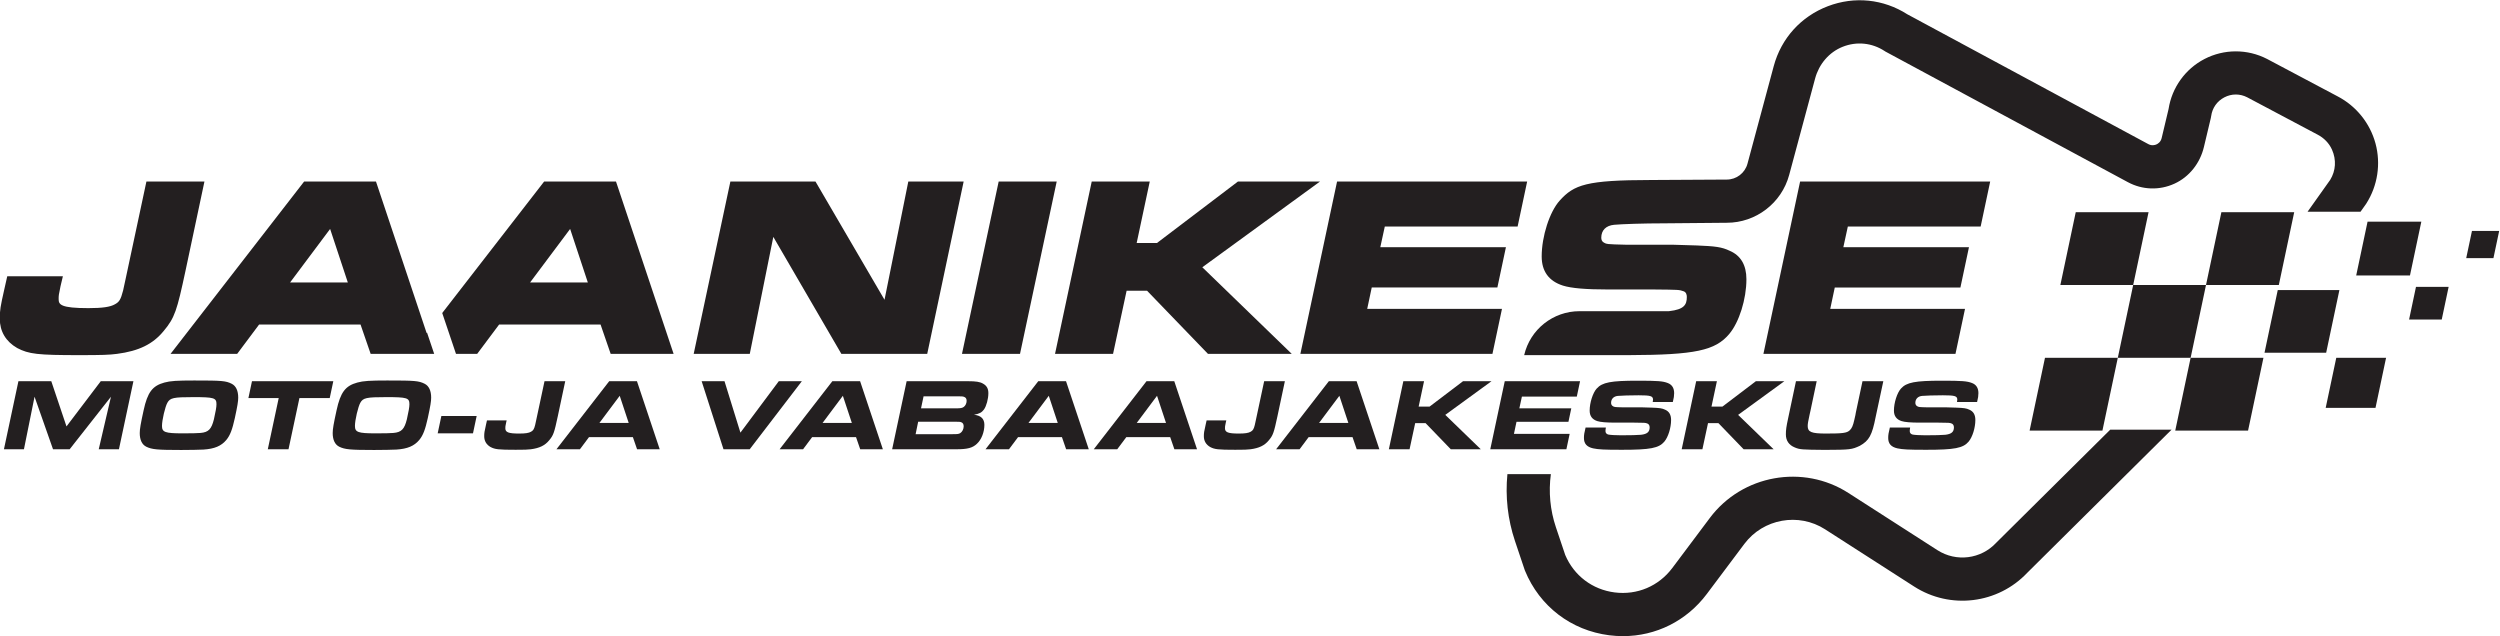
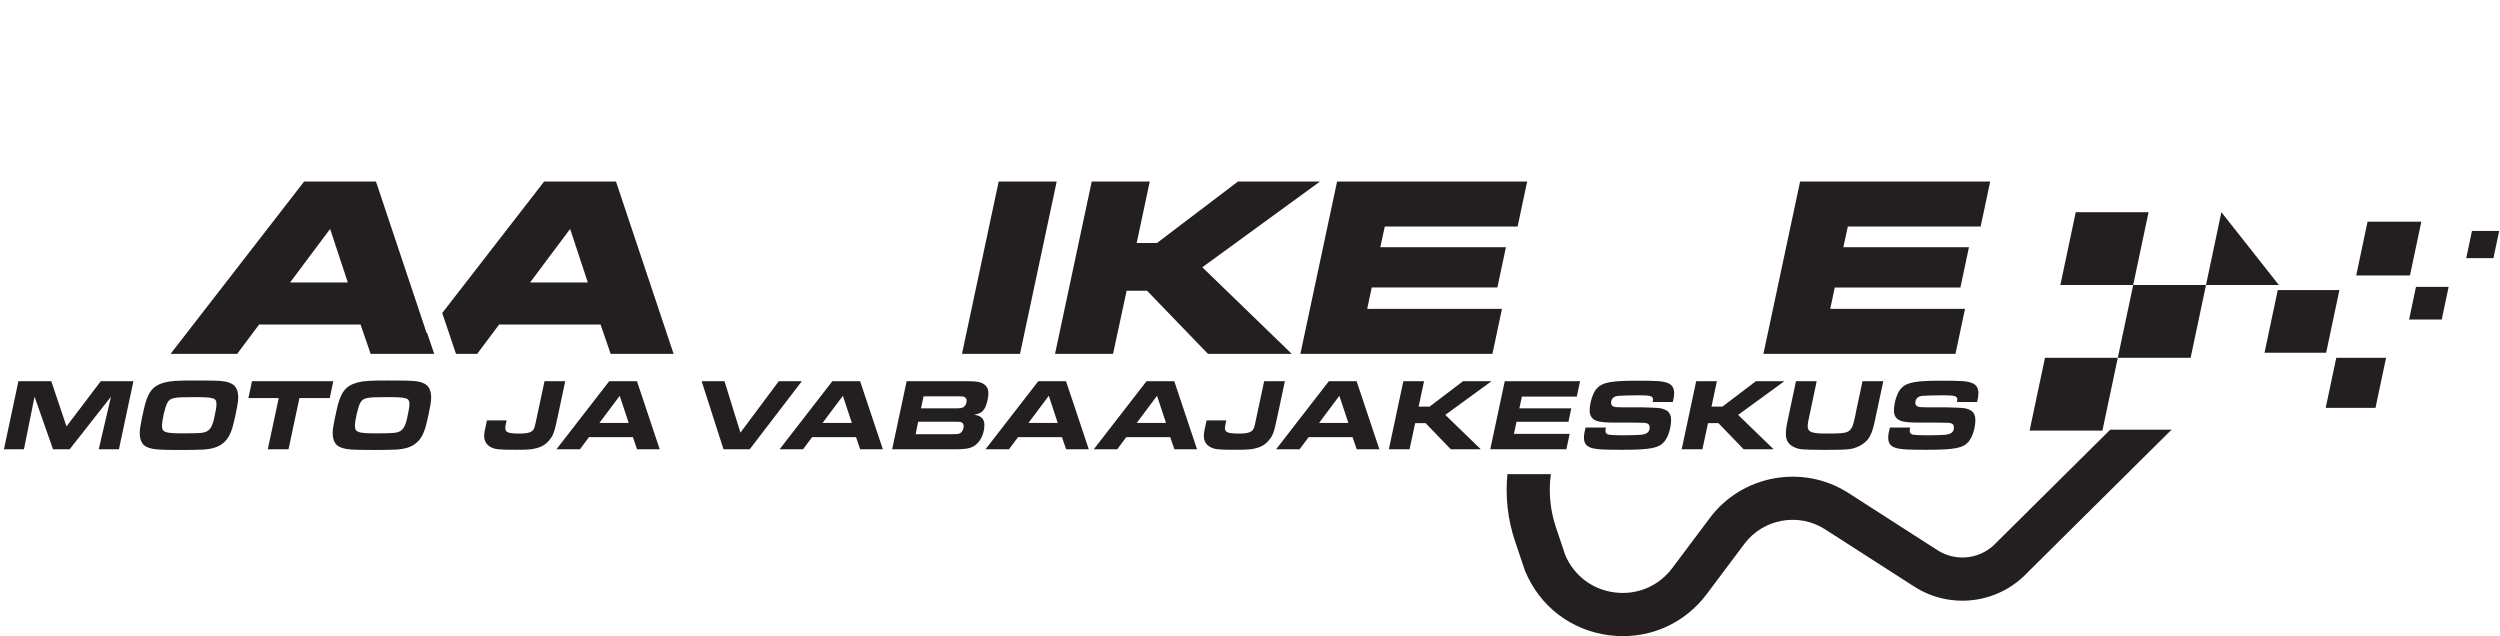
<svg xmlns="http://www.w3.org/2000/svg" xmlns:ns1="http://sodipodi.sourceforge.net/DTD/sodipodi-0.dtd" xmlns:ns2="http://www.inkscape.org/namespaces/inkscape" version="1.1" id="svg9" width="678.303" height="172.569" viewBox="0 0 678.303 172.569" ns1:docname="jaanikese logod + graafika.pdf">
  <defs id="defs13">
    <clipPath clipPathUnits="userSpaceOnUse" id="clipPath409">
      <path d="M 0,289.267 H 826.844 V 0 H 0 Z" id="path407" />
    </clipPath>
  </defs>
  <ns1:namedview id="namedview11" pagecolor="#ffffff" bordercolor="#000000" borderopacity="0.25" ns2:showpageshadow="2" ns2:pageopacity="0.0" ns2:pagecheckerboard="0" ns2:deskcolor="#d1d1d1" showgrid="false" />
  <g id="g361" ns2:groupmode="layer" ns2:label="Page 3" transform="matrix(1.333,0,0,-1.333,-212.078,279.13)">
    <g id="g363" transform="translate(611.244,166.215)">
-       <path d="M 0,0 -3.131,-14.822 H 11.691 L 14.822,0 Z" style="fill:#231f20;fill-opacity:1;fill-rule:nonzero;stroke:none" id="path365" />
+       <path d="M 0,0 -3.131,-14.822 H 11.691 Z" style="fill:#231f20;fill-opacity:1;fill-rule:nonzero;stroke:none" id="path365" />
    </g>
    <g id="g367" transform="translate(638.683,153.332)">
      <path d="m 0,0 h 10.944 l 2.312,10.944 H 2.312 Z" style="fill:#231f20;fill-opacity:1;fill-rule:nonzero;stroke:none" id="path369" />
    </g>
    <g id="g371" transform="translate(632.473,126.381)">
      <path d="m 0,0 h 10.138 l 2.153,10.19 H 2.153 Z" style="fill:#231f20;fill-opacity:1;fill-rule:nonzero;stroke:none" id="path373" />
    </g>
    <g id="g375" transform="translate(622.718,150.365)">
      <path d="M 0,0 -2.697,-12.765 H 9.851 L 12.547,0 Z" style="fill:#231f20;fill-opacity:1;fill-rule:nonzero;stroke:none" id="path377" />
    </g>
    <g id="g379" transform="translate(657.498,151.011)">
      <path d="M 0,0 H -5 -6.646 L -8.05,-6.646 h 1.646 5 z" style="fill:#231f20;fill-opacity:1;fill-rule:nonzero;stroke:none" id="path381" />
    </g>
    <g id="g383" transform="translate(667.786,162.394)">
      <path d="M 0,0 H -4.168 -5.54 l -1.171,-5.54 h 1.373 4.168 z" style="fill:#231f20;fill-opacity:1;fill-rule:nonzero;stroke:none" id="path385" />
    </g>
    <g id="g387" transform="translate(604.982,136.571)">
-       <path d="M 0,0 -3.131,-14.822 H 11.691 L 14.822,0 Z" style="fill:#231f20;fill-opacity:1;fill-rule:nonzero;stroke:none" id="path389" />
-     </g>
+       </g>
    <g id="g391" transform="translate(581.6,166.215)">
      <path d="M 0,0 -3.131,-14.822 H 11.691 L 14.822,0 Z" style="fill:#231f20;fill-opacity:1;fill-rule:nonzero;stroke:none" id="path393" />
    </g>
    <g id="g395" transform="translate(572.207,121.75)">
      <path d="m 0,0 h 14.822 l 3.131,14.822 H 3.131 Z" style="fill:#231f20;fill-opacity:1;fill-rule:nonzero;stroke:none" id="path397" />
    </g>
    <g id="g399" transform="translate(608.113,151.393)">
      <path d="m 0,0 h -14.822 l -3.131,-14.822 h 14.822 z" style="fill:#231f20;fill-opacity:1;fill-rule:nonzero;stroke:none" id="path401" />
    </g>
    <g id="g403">
      <g id="g405" clip-path="url(#clipPath409)">
        <g id="g411" transform="translate(162.596,138.562)">
-           <path d="m 0,0 c 2.379,-1.244 4.163,-1.447 12.725,-1.447 4.491,0 6.051,0.054 7.588,0.258 4.464,0.585 7.306,1.977 9.494,4.646 2.277,2.71 2.719,4.193 4.438,12.2 l 3.87,18.235 H 26.305 L 22.052,13.978 C 21.651,12.122 21.651,12.122 21.557,11.696 21.073,9.808 20.743,9.368 19.91,8.914 18.967,8.357 17.344,8.119 14.483,8.119 c -5.623,0 -6.044,0.722 -6.044,1.824 0,0.744 0,0.822 0.38,2.631 L 9.301,14.6 H -2.023 L -2.615,11.975 C -3.422,8.391 -3.538,7.758 -3.538,5.974 -3.538,3.396 -2.324,1.335 0,0" style="fill:#231f20;fill-opacity:1;fill-rule:nonzero;stroke:none" id="path413" />
-         </g>
+           </g>
        <g id="g415" transform="translate(229.895,151.906)">
          <path d="m 0,0 h -11.753 l 8.149,10.894 z M 16.121,-10.209 16.044,-10.307 5.729,20.548 h -14.62 l -27.197,-35.087 h 13.559 l 4.471,5.979 H 2.588 l 2.061,-5.979 h 8.115 4.695 0.121 z" style="fill:#231f20;fill-opacity:1;fill-rule:nonzero;stroke:none" id="path417" />
        </g>
        <g id="g419" transform="translate(266.994,151.906)">
          <path d="M 0,0 8.15,10.894 11.753,0 Z m 2.862,20.548 -20.747,-26.766 2.804,-8.321 h 4.305 l 4.472,5.979 h 20.646 l 2.06,-5.979 h 12.81 l -11.73,35.087 z" style="fill:#231f20;fill-opacity:1;fill-rule:nonzero;stroke:none" id="path421" />
        </g>
        <g id="g423" transform="translate(316.5,161.184)">
-           <path d="m 0,0 13.854,-23.817 h 17.471 l 7.418,35.088 H 27.478 L 22.635,-12.802 8.581,11.271 H -8.738 l -7.47,-35.088 h 11.417 z" style="fill:#231f20;fill-opacity:1;fill-rule:nonzero;stroke:none" id="path425" />
-         </g>
+           </g>
        <g id="g427" transform="translate(366.712,137.367)">
          <path d="M 0,0 7.47,35.087 H -4.341 L -11.811,0 Z" style="fill:#231f20;fill-opacity:1;fill-rule:nonzero;stroke:none" id="path429" />
        </g>
        <g id="g431" transform="translate(385.65,137.367)">
          <path d="M 0,0 2.763,12.862 H 6.917 L 19.326,0 H 36.379 L 18.17,17.634 42.128,35.087 H 25.425 L 8.945,22.577 H 4.809 l 2.663,12.51 H -4.339 L -11.81,0 Z" style="fill:#231f20;fill-opacity:1;fill-rule:nonzero;stroke:none" id="path433" />
        </g>
        <g id="g435" transform="translate(462.871,137.367)">
          <path d="m 0,0 1.942,9.163 h -27.431 l 0.922,4.352 H 1.005 l 1.742,8.208 h -25.568 l 0.913,4.201 H 5.125 l 1.942,9.163 H -31.622 L -39.093,0 Z" style="fill:#231f20;fill-opacity:1;fill-rule:nonzero;stroke:none" id="path437" />
        </g>
        <g id="g439" transform="translate(525.496,172.454)">
          <path d="m 0,0 -7.47,-35.087 h 39.092 l 1.942,9.163 H 6.133 l 0.922,4.351 h 25.573 l 1.741,8.209 H 8.802 l 0.912,4.201 H 36.747 L 38.689,0 Z" style="fill:#231f20;fill-opacity:1;fill-rule:nonzero;stroke:none" id="path441" />
        </g>
        <g id="g443" transform="translate(172.631,122.607)">
          <path d="M 0,0 -3.094,9.201 H -9.782 L -12.731,-4.652 H -8.66 L -6.5,6.044 -2.741,-4.652 H 0.644 L 9.055,6.044 6.563,-4.652 h 4.112 L 13.624,9.201 H 6.978 Z" style="fill:#231f20;fill-opacity:1;fill-rule:nonzero;stroke:none" id="path445" />
        </g>
        <g id="g447" transform="translate(202.641,124.061)">
          <path d="m 0,0 c -0.498,-2.014 -1.101,-2.637 -2.721,-2.783 -0.727,-0.062 -1.786,-0.083 -3.655,-0.083 -3.572,0 -4.195,0.229 -4.195,1.517 0,1.183 0.644,3.925 1.1,4.714 0.561,0.996 1.247,1.142 5.255,1.142 4.258,0 4.735,-0.146 4.735,-1.454 C 0.519,2.493 0.353,1.558 0,0 M 3.614,7.228 C 2.409,7.83 1.599,7.893 -3.988,7.893 c -3.53,0 -4.88,-0.084 -6.085,-0.416 -2.45,-0.664 -3.447,-1.994 -4.237,-5.649 -0.602,-2.741 -0.789,-3.821 -0.789,-4.631 0,-1.392 0.457,-2.347 1.329,-2.783 1.143,-0.562 2.264,-0.665 7.103,-0.665 1.849,0 3.655,0.041 4.528,0.083 2.264,0.145 3.634,0.727 4.673,1.973 0.768,0.935 1.204,2.097 1.723,4.444 0.54,2.493 0.686,3.427 0.686,4.154 0,1.412 -0.457,2.389 -1.329,2.825" style="fill:#231f20;fill-opacity:1;fill-rule:nonzero;stroke:none" id="path449" />
        </g>
        <g id="g451" transform="translate(210.387,131.808)">
          <path d="M 0,0 -0.727,-3.427 H 5.441 L 3.219,-13.853 h 4.216 l 2.222,10.426 h 6.168 L 16.553,0 Z" style="fill:#231f20;fill-opacity:1;fill-rule:nonzero;stroke:none" id="path453" />
        </g>
        <g id="g455" transform="translate(241.914,124.061)">
          <path d="m 0,0 c -0.498,-2.014 -1.101,-2.637 -2.721,-2.783 -0.727,-0.062 -1.786,-0.083 -3.655,-0.083 -3.572,0 -4.195,0.229 -4.195,1.517 0,1.183 0.644,3.925 1.1,4.714 0.561,0.996 1.247,1.142 5.255,1.142 4.258,0 4.735,-0.146 4.735,-1.454 C 0.519,2.493 0.353,1.558 0,0 M 3.614,7.228 C 2.409,7.83 1.599,7.893 -3.988,7.893 c -3.53,0 -4.88,-0.084 -6.085,-0.416 -2.45,-0.664 -3.447,-1.994 -4.237,-5.649 -0.602,-2.741 -0.789,-3.821 -0.789,-4.631 0,-1.392 0.457,-2.347 1.329,-2.783 1.143,-0.562 2.264,-0.665 7.103,-0.665 1.849,0 3.656,0.041 4.528,0.083 2.264,0.145 3.634,0.727 4.673,1.973 0.768,0.935 1.204,2.097 1.723,4.444 0.54,2.493 0.686,3.427 0.686,4.154 0,1.412 -0.457,2.389 -1.329,2.825" style="fill:#231f20;fill-opacity:1;fill-rule:nonzero;stroke:none" id="path457" />
        </g>
        <g id="g459" transform="translate(255.371,121.195)">
-           <path d="M 0,0 0.748,3.531 H -6.438 L -7.186,0 Z" style="fill:#231f20;fill-opacity:1;fill-rule:nonzero;stroke:none" id="path461" />
-         </g>
+           </g>
        <g id="g463" transform="translate(274.146,131.808)">
          <path d="m 0,0 h -4.216 l -1.703,-7.975 c -0.166,-0.769 -0.166,-0.769 -0.208,-0.956 -0.207,-0.809 -0.374,-1.101 -0.83,-1.35 -0.457,-0.269 -1.164,-0.374 -2.41,-0.374 -2.201,0 -2.824,0.25 -2.824,1.08 0,0.333 0,0.374 0.166,1.164 l 0.104,0.436 h -4.009 l -0.187,-0.831 c -0.332,-1.475 -0.373,-1.703 -0.373,-2.409 0,-0.956 0.456,-1.703 1.287,-2.18 0.914,-0.479 1.579,-0.562 5.109,-0.562 1.807,0 2.472,0.021 3.095,0.104 1.745,0.229 2.866,0.769 3.717,1.807 0.873,1.039 1.039,1.516 1.766,4.902 z" style="fill:#231f20;fill-opacity:1;fill-rule:nonzero;stroke:none" id="path465" />
        </g>
        <g id="g467" transform="translate(281.103,123.314)">
          <path d="M 0,0 4.133,5.525 5.961,0 Z M 1.994,8.494 -8.744,-5.358 h 4.777 l 1.849,2.471 h 8.93 l 0.852,-2.471 h 4.61 L 7.643,8.494 Z" style="fill:#231f20;fill-opacity:1;fill-rule:nonzero;stroke:none" id="path469" />
        </g>
        <g id="g471" transform="translate(317.614,131.808)">
          <path d="M 0,0 -7.809,-10.468 -11.049,0 h -4.652 l 4.445,-13.853 h 5.337 L 4.694,0 Z" style="fill:#231f20;fill-opacity:1;fill-rule:nonzero;stroke:none" id="path473" />
        </g>
        <g id="g475" transform="translate(326.523,123.314)">
          <path d="M 0,0 4.133,5.525 5.961,0 Z M 1.993,8.494 -8.744,-5.358 h 4.777 l 1.848,2.471 h 8.931 l 0.852,-2.471 h 4.61 L 7.643,8.494 Z" style="fill:#231f20;fill-opacity:1;fill-rule:nonzero;stroke:none" id="path477" />
        </g>
        <g id="g479" transform="translate(355.267,126.575)">
          <path d="m 0,0 c -0.312,-0.229 -0.644,-0.291 -1.62,-0.291 h -7.082 l 0.519,2.45 h 6.978 c 0.81,0 0.997,-0.02 1.246,-0.103 C 0.415,1.931 0.581,1.661 0.581,1.225 0.581,0.768 0.353,0.249 0,0 m -0.727,-5.338 c -0.333,-0.187 -0.54,-0.208 -1.537,-0.208 h -7.539 l 0.519,2.534 h 7.435 c 0.935,0 1.101,-0.021 1.33,-0.103 0.331,-0.125 0.498,-0.395 0.498,-0.831 0,-0.561 -0.291,-1.143 -0.706,-1.392 m 2.804,3.739 c 1.1,0.208 1.578,0.457 2.035,1.08 0.499,0.706 0.893,2.16 0.893,3.322 0,0.914 -0.332,1.516 -1.08,1.932 C 3.302,5.109 2.471,5.233 0.872,5.233 H -11.631 L -14.58,-8.619 h 13.084 c 2.244,0 3.282,0.269 4.175,1.121 0.914,0.831 1.516,2.368 1.516,3.842 0,1.226 -0.686,1.911 -2.118,2.057" style="fill:#231f20;fill-opacity:1;fill-rule:nonzero;stroke:none" id="path481" />
        </g>
        <g id="g483" transform="translate(368.435,123.314)">
          <path d="M 0,0 4.133,5.525 5.961,0 Z M 1.993,8.494 -8.744,-5.358 h 4.777 l 1.848,2.471 h 8.931 l 0.852,-2.471 h 4.61 L 7.643,8.494 Z" style="fill:#231f20;fill-opacity:1;fill-rule:nonzero;stroke:none" id="path485" />
        </g>
        <g id="g487" transform="translate(390.469,123.314)">
          <path d="M 0,0 4.133,5.525 5.961,0 Z M 1.993,8.494 -8.744,-5.358 h 4.777 l 1.848,2.471 h 8.931 l 0.852,-2.471 h 4.61 L 7.643,8.494 Z" style="fill:#231f20;fill-opacity:1;fill-rule:nonzero;stroke:none" id="path489" />
        </g>
        <g id="g491" transform="translate(420.625,131.808)">
          <path d="m 0,0 h -4.216 l -1.703,-7.975 c -0.166,-0.769 -0.166,-0.769 -0.208,-0.956 -0.207,-0.809 -0.373,-1.101 -0.83,-1.35 -0.457,-0.269 -1.164,-0.374 -2.41,-0.374 -2.201,0 -2.825,0.25 -2.825,1.08 0,0.333 0,0.374 0.167,1.164 l 0.104,0.436 h -4.008 l -0.187,-0.831 c -0.333,-1.475 -0.375,-1.703 -0.375,-2.409 0,-0.956 0.457,-1.703 1.288,-2.18 0.914,-0.479 1.579,-0.562 5.109,-0.562 1.807,0 2.472,0.021 3.095,0.104 1.745,0.229 2.866,0.769 3.718,1.807 0.872,1.039 1.038,1.516 1.765,4.902 z" style="fill:#231f20;fill-opacity:1;fill-rule:nonzero;stroke:none" id="path493" />
        </g>
        <g id="g495" transform="translate(427.582,123.314)">
          <path d="M 0,0 4.133,5.525 5.961,0 Z M 1.993,8.494 -8.744,-5.358 h 4.777 l 1.848,2.471 h 8.931 l 0.852,-2.471 h 4.61 L 7.643,8.494 Z" style="fill:#231f20;fill-opacity:1;fill-rule:nonzero;stroke:none" id="path497" />
        </g>
        <g id="g499" transform="translate(462.682,131.808)">
          <path d="m 0,0 h -5.795 l -6.812,-5.171 h -2.222 L -13.728,0 h -4.216 l -2.949,-13.853 h 4.215 l 1.143,5.317 h 2.119 l 5.129,-5.317 h 6.106 l -7.228,6.999 z" style="fill:#231f20;fill-opacity:1;fill-rule:nonzero;stroke:none" id="path501" />
        </g>
        <g id="g503" transform="translate(465.38,131.808)">
          <path d="m 0,0 -2.949,-13.853 h 15.493 l 0.665,3.136 H 1.87 l 0.519,2.451 H 12.96 l 0.581,2.741 H 2.97 l 0.519,2.389 H 14.663 L 15.327,0 Z" style="fill:#231f20;fill-opacity:1;fill-rule:nonzero;stroke:none" id="path505" />
        </g>
        <g id="g507" transform="translate(498.569,131.434)">
          <path d="m 0,0 c -1.018,0.395 -2.035,0.477 -6.168,0.477 -5.421,0 -7.165,-0.331 -8.307,-1.598 -0.79,-0.873 -1.433,-2.888 -1.433,-4.487 0,-1.1 0.518,-1.806 1.557,-2.139 0.664,-0.208 1.828,-0.311 3.717,-0.311 h 3.822 c 2.201,-0.021 2.201,-0.021 2.617,-0.166 0.312,-0.105 0.499,-0.395 0.499,-0.79 0,-0.934 -0.499,-1.37 -1.766,-1.516 -0.519,-0.062 -2.284,-0.103 -4.029,-0.103 -1.059,0 -2.202,0.062 -2.596,0.145 -0.374,0.083 -0.602,0.332 -0.602,0.706 0,0.208 0.02,0.353 0.082,0.727 h -4.132 c -0.27,-1.08 -0.333,-1.516 -0.333,-2.139 0,-1.142 0.582,-1.807 1.869,-2.098 1.08,-0.229 2.202,-0.291 5.857,-0.291 5.774,0 7.518,0.332 8.64,1.662 0.789,0.934 1.371,2.825 1.371,4.403 0,1.059 -0.395,1.744 -1.226,2.097 -0.602,0.291 -1.101,0.353 -2.637,0.416 -1.101,0.041 -1.807,0.062 -2.056,0.062 H -9.18 c -1.682,0.041 -1.703,0.041 -2.055,0.27 -0.187,0.125 -0.312,0.353 -0.312,0.643 0,0.79 0.519,1.33 1.371,1.413 0.664,0.062 2.512,0.125 4.236,0.125 2.431,0 2.929,-0.146 2.929,-0.894 0,-0.103 -0.021,-0.249 -0.062,-0.477 h 4.091 c 0.208,0.81 0.27,1.308 0.27,1.807 C 1.288,-1.018 0.852,-0.332 0,0" style="fill:#231f20;fill-opacity:1;fill-rule:nonzero;stroke:none" id="path509" />
        </g>
        <g id="g511" transform="translate(514,117.955)">
          <path d="m 0,0 h 6.106 l -7.228,6.999 9.409,6.854 H 2.492 L -4.32,8.681 h -2.222 l 1.101,5.172 H -9.658 L -12.607,0 h 4.216 l 1.142,5.317 h 2.119 z" style="fill:#231f20;fill-opacity:1;fill-rule:nonzero;stroke:none" id="path513" />
        </g>
        <g id="g515" transform="translate(536.845,125.453)">
          <path d="m 0,0 c -0.021,-0.104 -0.041,-0.228 -0.104,-0.582 -0.145,-0.664 -0.145,-0.664 -0.207,-0.913 -0.271,-1.226 -0.52,-1.765 -0.956,-2.16 -0.582,-0.54 -1.433,-0.644 -4.839,-0.644 -2.928,0 -3.697,0.311 -3.697,1.516 0,0.478 0.084,0.955 0.374,2.285 0.083,0.332 0.146,0.602 0.187,0.83 l 1.267,6.023 h -4.216 L -13.769,-1.1 c -0.395,-1.849 -0.478,-2.43 -0.478,-3.386 0,-1.246 0.623,-2.16 1.807,-2.637 1.038,-0.436 1.433,-0.457 6.106,-0.499 5.213,0.021 5.482,0.063 7.144,0.831 1.89,1.059 2.492,2.159 3.219,5.878 L 5.587,6.355 H 1.35 Z" style="fill:#231f20;fill-opacity:1;fill-rule:nonzero;stroke:none" id="path517" />
        </g>
        <g id="g519" transform="translate(560.5,131.434)">
          <path d="m 0,0 c -1.018,0.395 -2.035,0.477 -6.168,0.477 -5.421,0 -7.165,-0.331 -8.307,-1.598 -0.79,-0.873 -1.433,-2.888 -1.433,-4.487 0,-1.1 0.518,-1.806 1.557,-2.139 0.664,-0.208 1.828,-0.311 3.718,-0.311 h 3.821 c 2.201,-0.021 2.201,-0.021 2.617,-0.166 0.312,-0.105 0.499,-0.395 0.499,-0.79 0,-0.934 -0.499,-1.37 -1.766,-1.516 -0.519,-0.062 -2.284,-0.103 -4.029,-0.103 -1.059,0 -2.202,0.062 -2.596,0.145 -0.374,0.083 -0.602,0.332 -0.602,0.706 0,0.208 0.02,0.353 0.082,0.727 h -4.132 c -0.27,-1.08 -0.333,-1.516 -0.333,-2.139 0,-1.142 0.582,-1.807 1.869,-2.098 1.08,-0.229 2.202,-0.291 5.857,-0.291 5.774,0 7.518,0.332 8.64,1.662 0.789,0.934 1.371,2.825 1.371,4.403 0,1.059 -0.395,1.744 -1.226,2.097 -0.602,0.291 -1.101,0.353 -2.637,0.416 -1.101,0.041 -1.807,0.062 -2.056,0.062 H -9.18 c -1.682,0.041 -1.703,0.041 -2.055,0.27 -0.187,0.125 -0.312,0.353 -0.312,0.643 0,0.79 0.519,1.33 1.371,1.413 0.665,0.062 2.512,0.125 4.236,0.125 2.43,0 2.929,-0.146 2.929,-0.894 0,-0.103 -0.021,-0.249 -0.062,-0.477 h 4.091 c 0.208,0.81 0.27,1.308 0.27,1.807 C 1.288,-1.018 0.852,-0.332 0,0" style="fill:#231f20;fill-opacity:1;fill-rule:nonzero;stroke:none" id="path521" />
        </g>
        <g id="g523" transform="translate(640.629,167.804)">
-           <path d="m 0,0 0.126,0.188 c 2.299,3.619 2.976,8.068 1.858,12.207 -1.117,4.132 -3.935,7.63 -7.733,9.6 l -14.298,7.581 -0.042,0.022 c -3.989,2.061 -8.751,2.057 -12.736,-0.011 -3.917,-2.032 -6.635,-5.824 -7.309,-10.175 l -1.414,-5.937 c -0.186,-0.78 -0.741,-1.133 -1.055,-1.274 -0.314,-0.14 -0.947,-0.32 -1.653,0.061 l -49.033,26.413 c -4.877,3.12 -10.765,3.727 -16.187,1.66 -5.484,-2.09 -9.503,-6.539 -11.028,-12.207 l -5.341,-19.854 c -0.511,-1.901 -2.244,-3.229 -4.213,-3.229 L -145.533,4.957 V 4.956 c -13.09,-0.02 -15.606,-0.94 -18.529,-4.183 -2.058,-2.275 -3.671,-7.274 -3.671,-11.381 0,-3.015 1.453,-5.009 4.322,-5.927 1.723,-0.539 4.655,-0.79 9.228,-0.79 h 9.237 c 5.195,-0.049 5.195,-0.049 6.088,-0.361 0.581,-0.193 0.667,-0.811 0.667,-1.161 0,-1.605 -0.569,-2.54 -3.576,-2.885 -0.033,-0.004 -0.076,-0.008 -0.114,-0.012 h -18.155 c -5.377,0 -10.045,-3.706 -11.263,-8.943 h 18.627 c 0.512,-10e-4 1.045,-0.002 1.604,-0.002 0.323,0 0.634,0.001 0.947,0.002 h 0.169 v 0 c 13.47,0.045 17.549,0.934 20.387,4.297 2.029,2.403 3.502,7.096 3.502,11.16 0,2.877 -1.159,4.829 -3.411,5.784 -1.593,0.77 -2.928,0.93 -6.693,1.083 -2.578,0.098 -4.356,0.151 -5.004,0.151 l -9.504,10e-4 c -3.871,0.096 -3.871,0.096 -4.527,0.52 -0.256,0.171 -0.403,0.5 -0.403,0.901 0,1.512 0.949,2.47 2.601,2.632 1.535,0.144 5.991,0.298 10.175,0.298 l 12.771,0.115 c 5.936,0 11.159,4.004 12.701,9.736 l 5.282,19.638 c 0.779,2.894 2.817,5.337 5.602,6.444 2.854,1.134 5.975,0.818 8.538,-0.86 l 0.158,-0.103 49.352,-26.586 c 2.956,-1.593 6.411,-1.71 9.47,-0.319 3.057,1.39 5.234,4.199 6.012,7.466 l 1.404,5.892 0.078,0.419 c 0.227,1.65 1.205,3.036 2.684,3.803 1.472,0.764 3.161,0.768 4.636,0.013 l 14.294,-7.579 0.042,-0.021 c 1.285,-0.669 2.34,-1.731 2.931,-3.053 0.925,-2.067 0.775,-4.305 -0.366,-6.16 l -4.607,-6.488 h 10.78 z" style="fill:#231f20;fill-opacity:1;fill-rule:nonzero;stroke:none" id="path525" />
-         </g>
+           </g>
        <g id="g527" transform="translate(588.621,121.945)">
          <path d="m 0,0 -23.108,-22.916 -0.117,-0.121 c -3.1,-3.319 -8.124,-3.947 -11.945,-1.492 l -18.12,11.642 c -9.233,5.932 -21.623,3.702 -28.206,-5.079 l -7.645,-10.195 c -2.768,-3.692 -7.153,-5.551 -11.732,-4.966 -4.533,0.577 -8.284,3.422 -10.061,7.622 l -1.899,5.651 c -1.17,3.483 -1.515,7.182 -1.023,10.81 h -8.845 c -0.451,-4.581 0.066,-9.232 1.537,-13.61 l 1.948,-5.798 0.101,-0.272 c 2.973,-7.229 9.378,-12.135 17.133,-13.122 0.94,-0.119 1.876,-0.178 2.802,-0.178 6.714,0 12.95,3.094 17.071,8.59 l 7.645,10.195 c 3.833,5.113 11.047,6.412 16.423,2.958 l 18.12,-11.642 c 7.37,-4.736 17.052,-3.547 23.057,2.821 L 12.482,0 Z" style="fill:#231f20;fill-opacity:1;fill-rule:nonzero;stroke:none" id="path529" />
        </g>
      </g>
    </g>
  </g>
</svg>